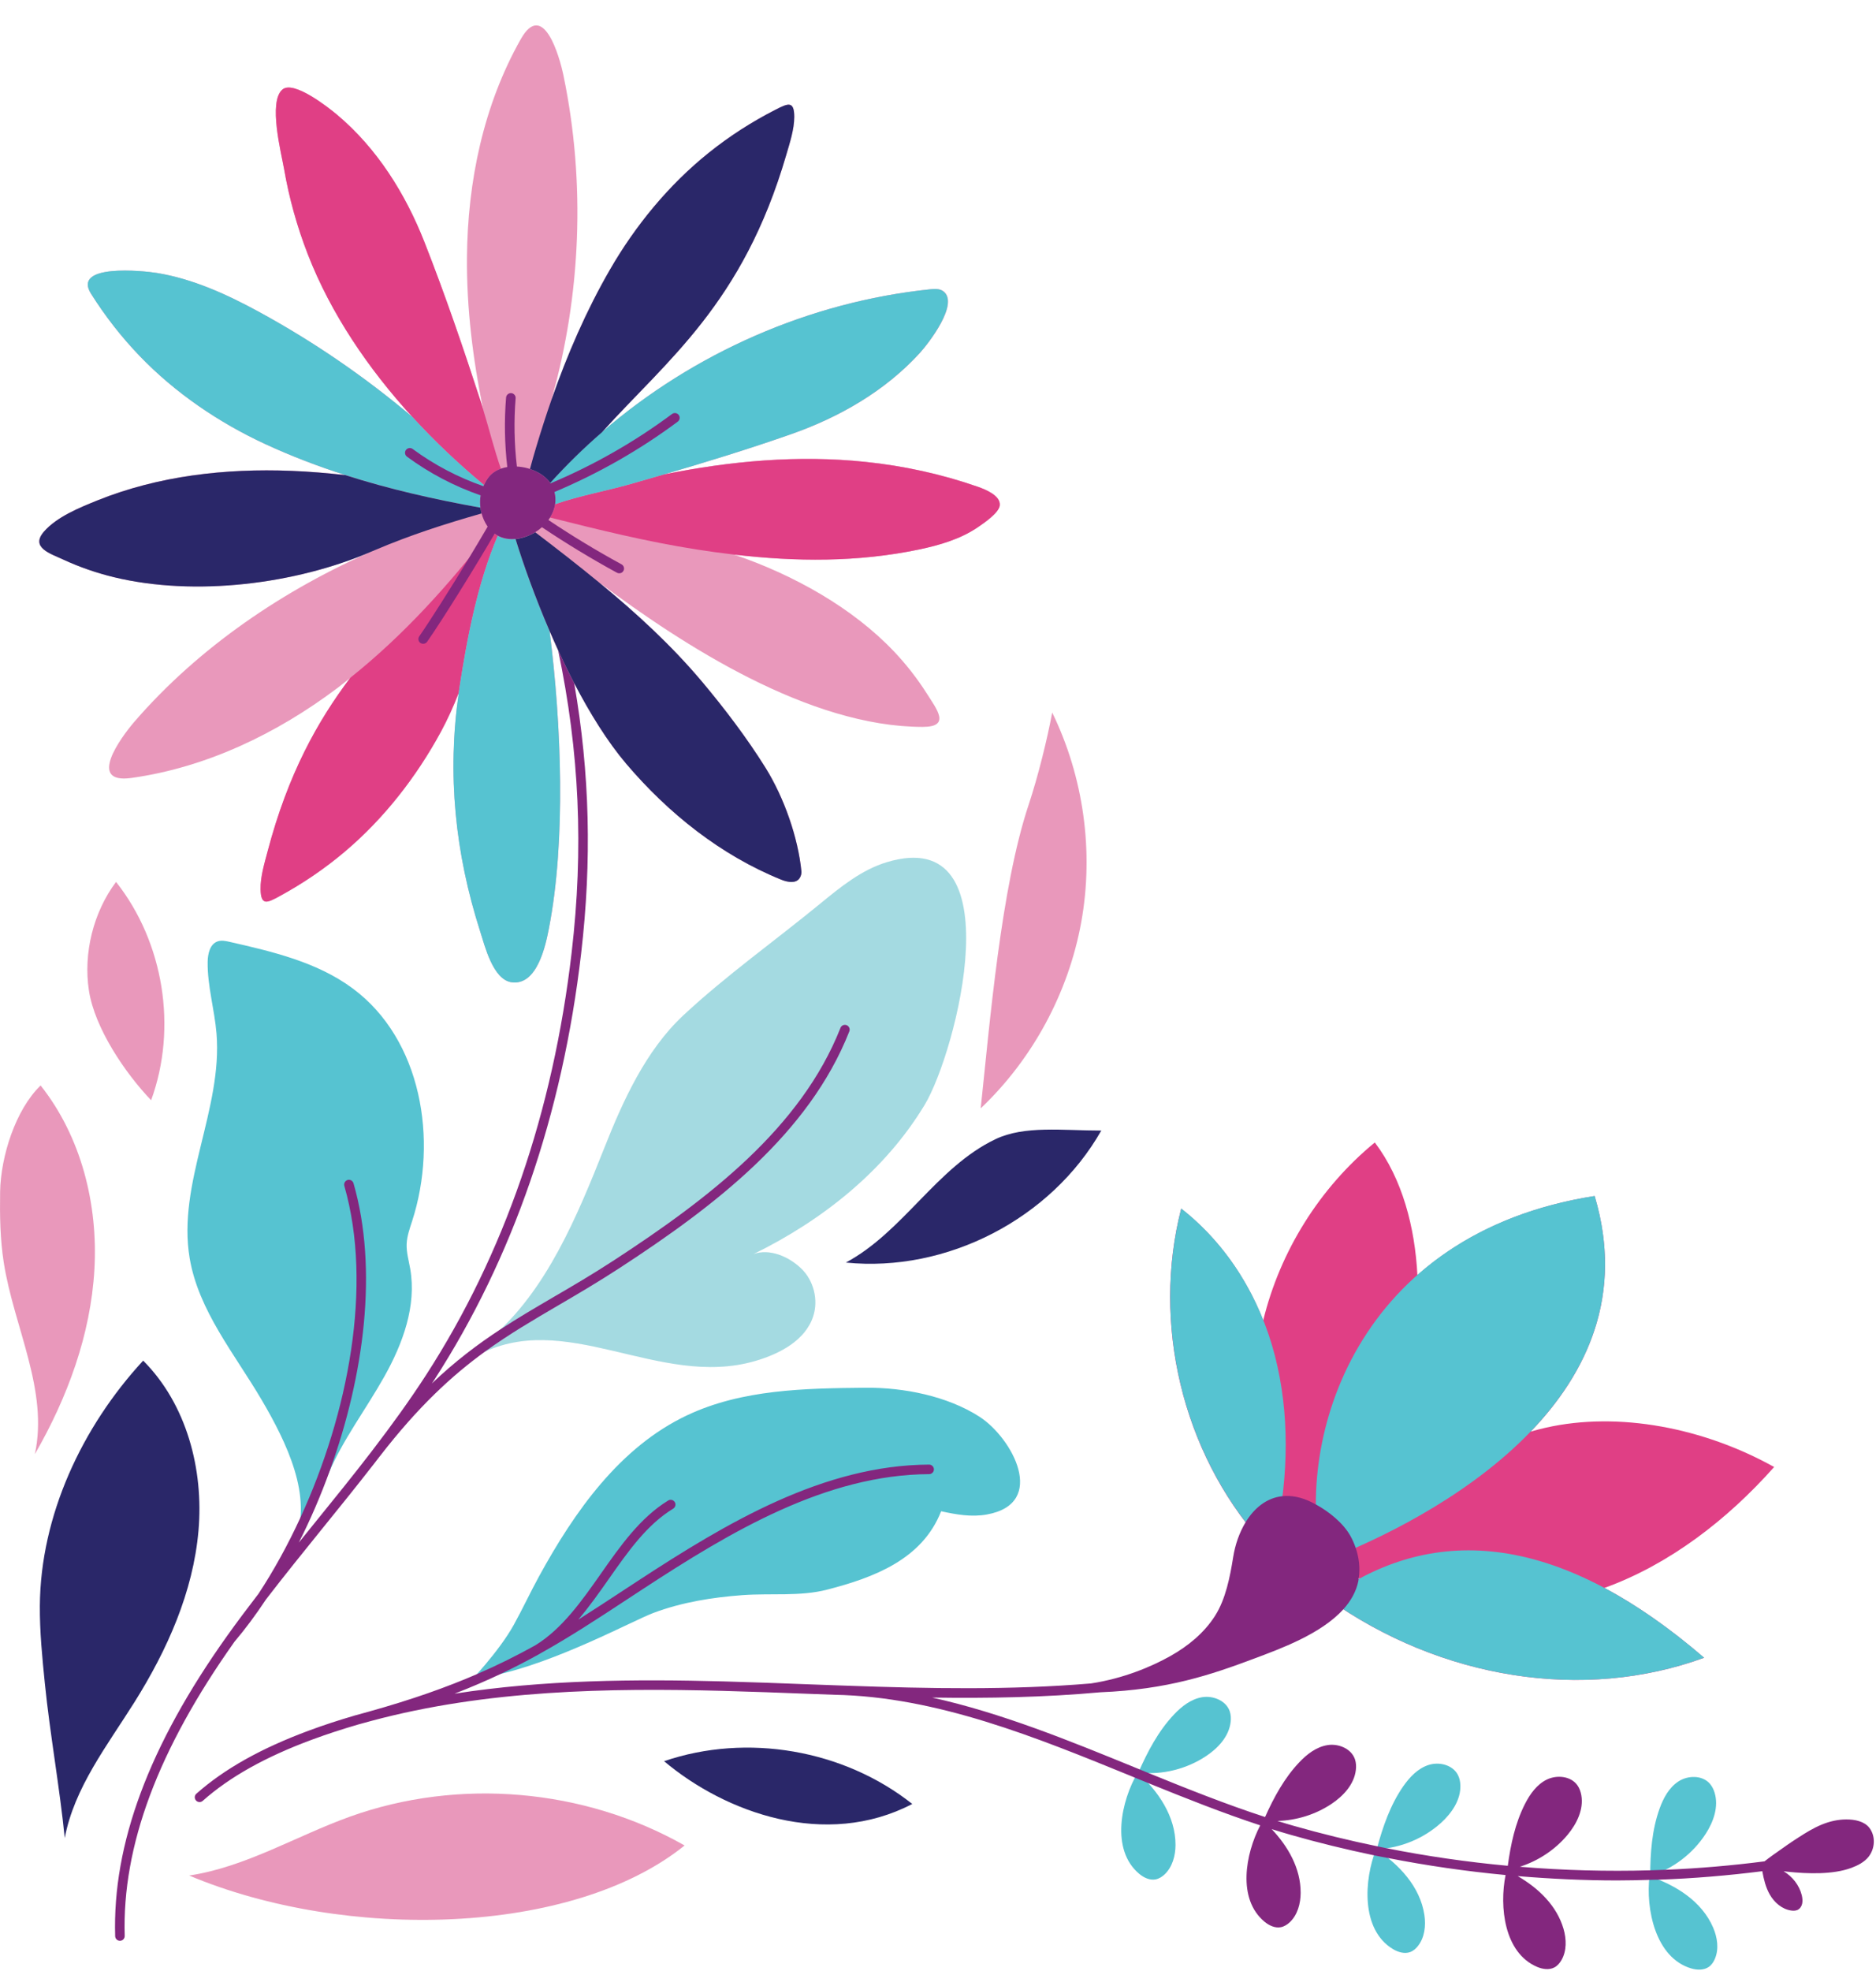
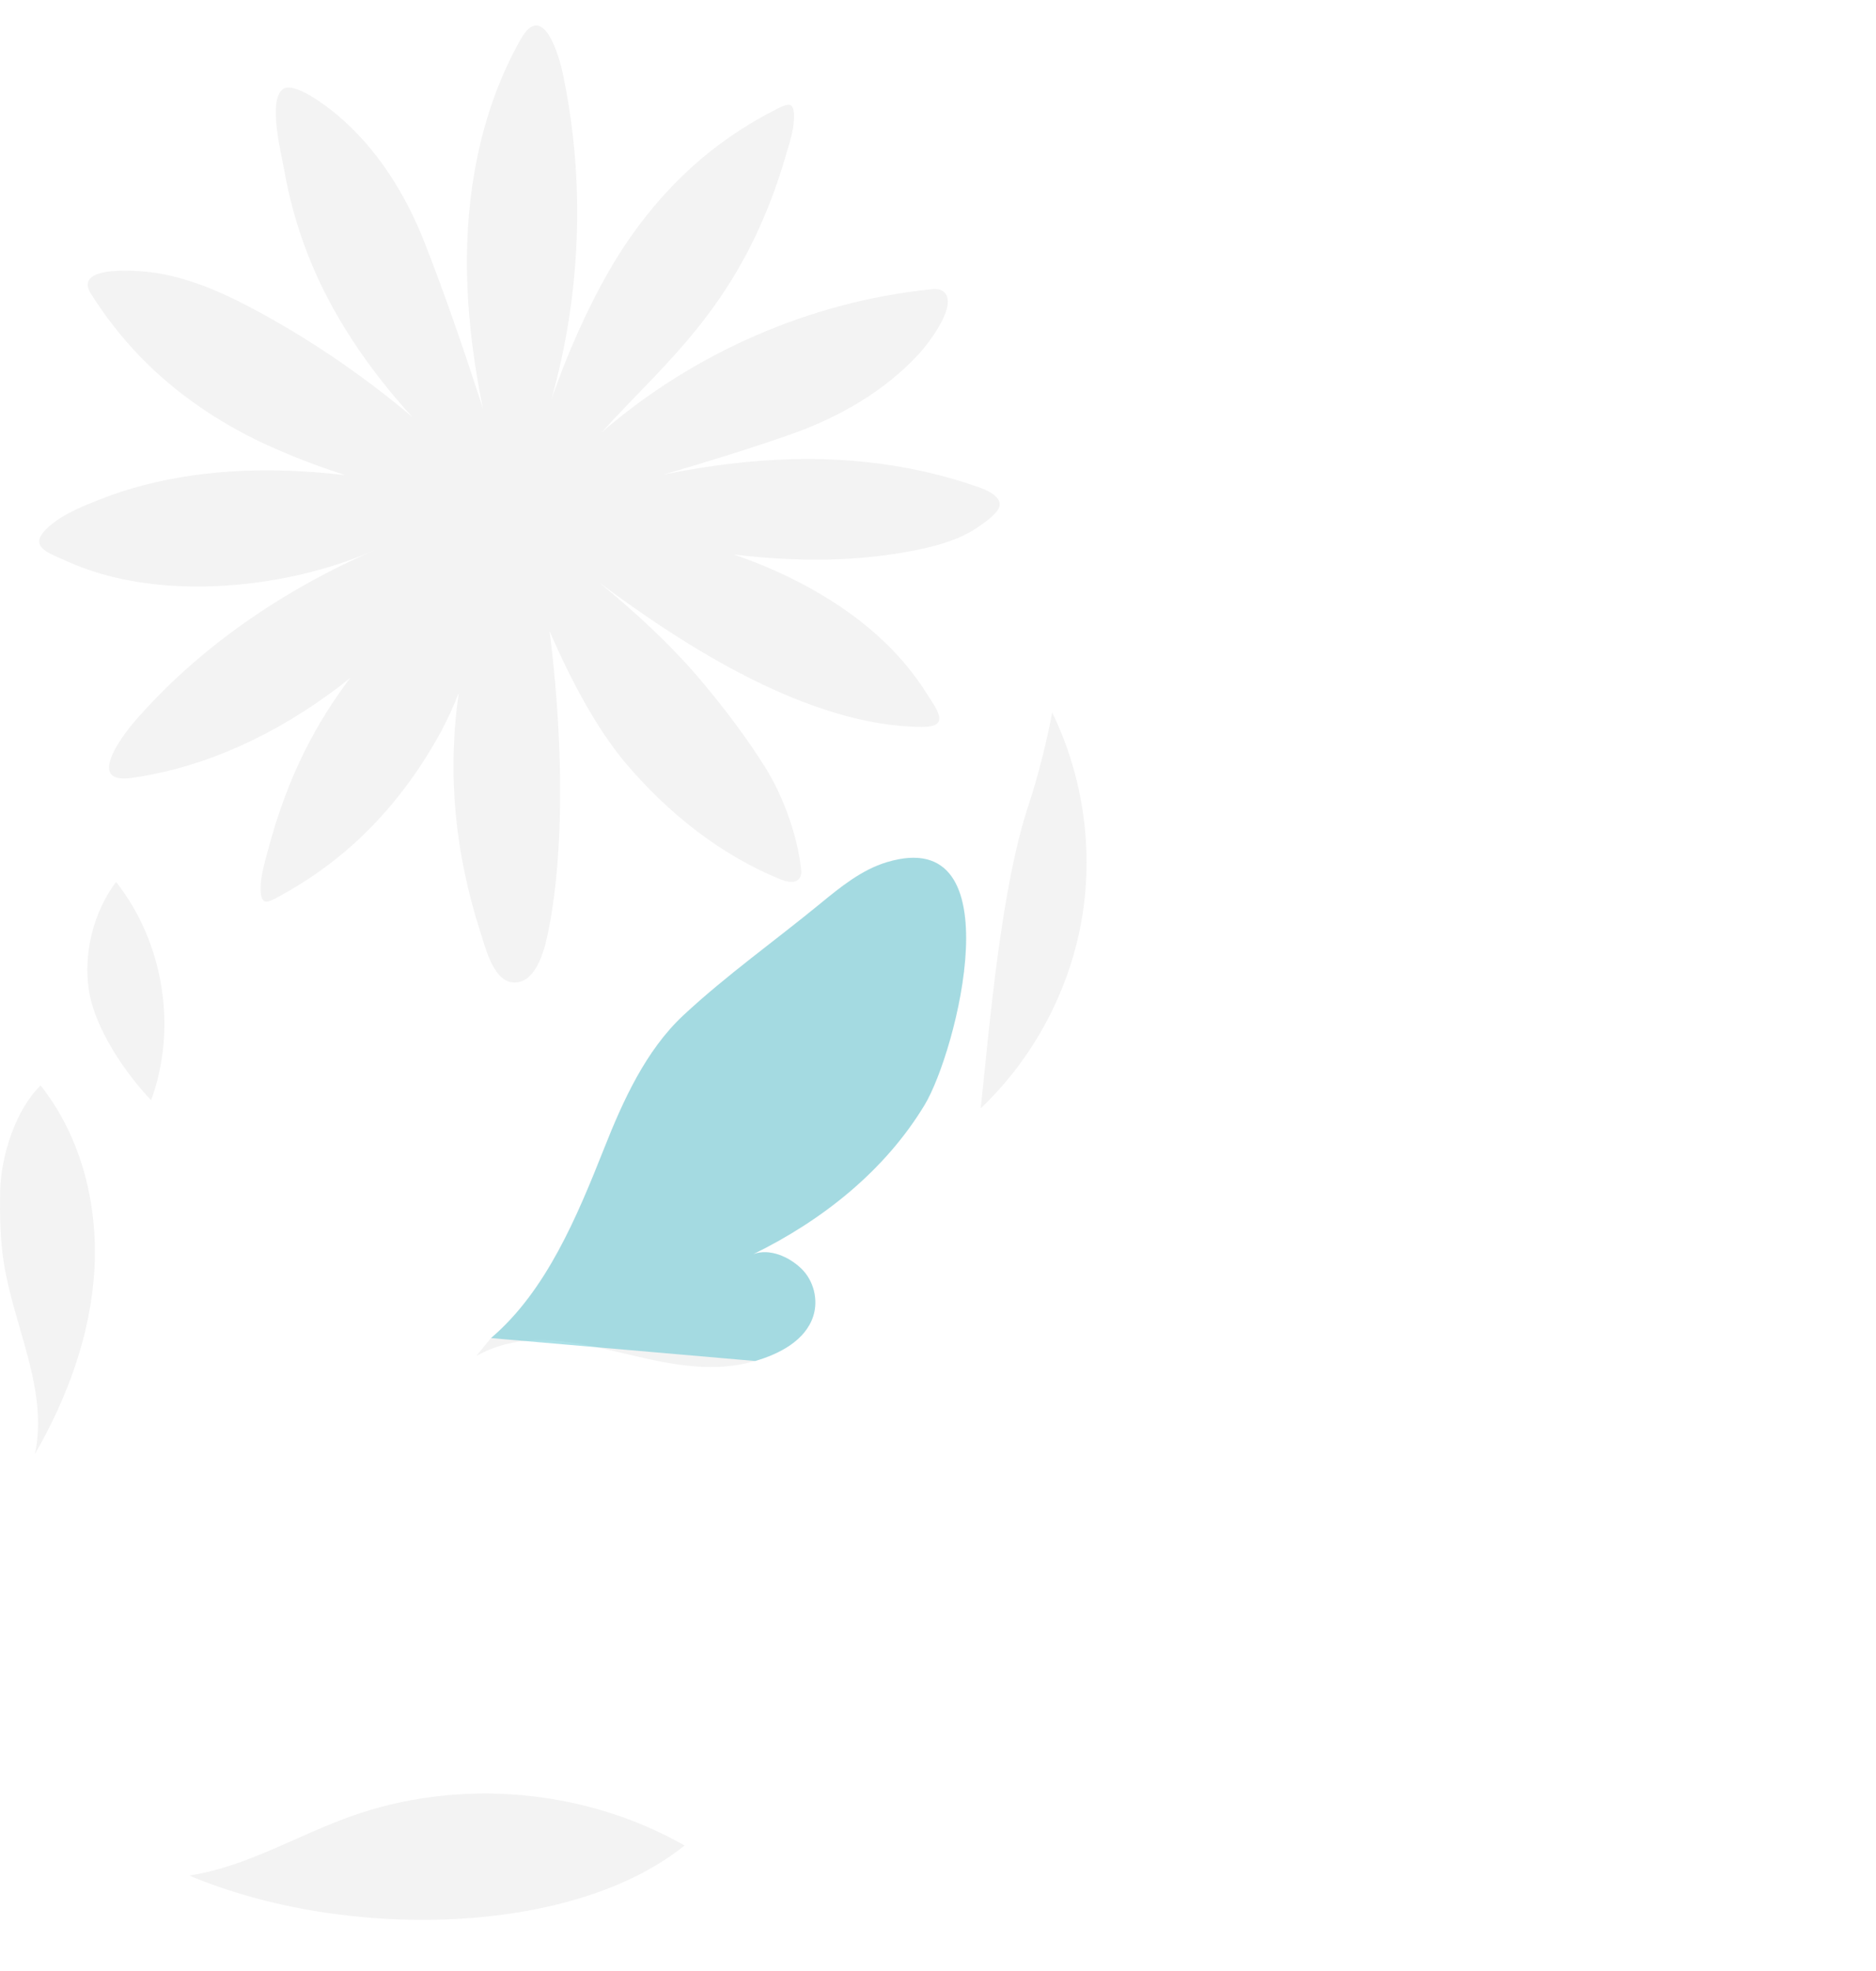
<svg xmlns="http://www.w3.org/2000/svg" height="309.5" preserveAspectRatio="xMidYMid meet" version="1.0" viewBox="-0.0 -4.0 294.7 309.5" width="294.7" zoomAndPan="magnify">
  <g id="change1_1">
    <path d="M145.24,169.53c-6.23,10.32-16.06,18.13-26.89,23.43c2.54-0.92,5.56,0.39,7.51,2.27 c1.95,1.87,2.71,4.89,1.89,7.46c-1.22,3.82-5.28,5.94-9.13,7.06c-15.21,4.41-29.93-8.45-43.8-0.79l2.3-2.81 c8.73-7.42,13.58-19.23,17.81-29.88c2.92-7.37,6.5-15.29,12.4-20.8c6.7-6.25,14.45-11.75,21.55-17.58 c3.18-2.61,6.48-5.29,10.42-6.48C159.52,125.3,150.22,161.3,145.24,169.53z M0.02,183.16c-0.06,3.71,0,7.44,0.57,11.11 c1.59,10.15,7.06,20.06,4.89,30.1c5.12-8.88,8.77-18.77,9.35-29.01s-2.08-20.84-8.45-28.88C2.42,170.3,0.12,177.66,0.02,183.16z M13.97,151.57c0.9,5.87,5.66,12.94,9.77,17.22c4.15-11.36,1.98-24.8-5.51-34.28C14.67,139.26,13.07,145.7,13.97,151.57z M165.29,107.91c-0.76,4.08-2.16,9.84-3.72,14.55c-4.31,12.94-6.07,34.05-7.51,47.61c8.17-7.76,13.78-18.16,15.79-29.24 S170.22,118.03,165.29,107.91z M54.98,281.31c-8.46,3.04-16.37,7.91-25.26,9.25c24.56,10.32,60.16,9.51,77.82-4.72 C91.77,276.88,72.06,275.18,54.98,281.31z M157.04,75.36c0.14-1.53-2.29-2.5-3.43-2.89c-5.84-2.04-11.75-3.3-17.71-3.92 c-10.49-1.09-21.11-0.16-31.68,1.99c6.73-1.96,13.46-4.03,20.04-6.34c7.58-2.66,14.77-6.78,20.22-12.76 c1.33-1.46,6.25-7.77,3.68-9.68c-0.57-0.43-1.35-0.38-2.06-0.31c-18.94,1.97-37.17,9.99-51.57,22.44 c10.22-11.35,22.12-20.15,28.94-43.54c0.55-1.89,1.25-3.99,1.26-5.96c0.01-2.62-0.98-2.15-2.98-1.13 c-3.68,1.88-7.19,4.13-10.43,6.73c-6.28,5.04-11.54,11.45-15.54,18.37c-3.73,6.47-6.7,13.33-9.17,20.38 c4.63-16.39,5.35-34.02,1.89-50.76C87.87,4.73,85.3-4.03,81.8,2.16c-5.86,10.35-8.36,22.38-8.45,34.28 c-0.06,7.99,0.93,15.94,2.52,23.78c-0.1-0.31-0.19-0.63-0.29-0.94c-2.76-8.48-5.66-16.99-8.92-25.27 c-2.98-7.58-7.43-14.7-13.7-19.97c-1.34-1.13-6.83-5.47-8.6-3.98c-2.27,1.92-0.18,10,0.26,12.5c0.79,4.57,2.04,9.05,3.72,13.37 c3.62,9.33,9.51,17.99,16.43,25.56c-7.44-6.28-15.51-11.82-24.06-16.48c-5.03-2.74-10.38-5.2-16.08-6.13 c-2.21-0.36-13.33-1.48-10.34,3.26c2.2,3.5,4.76,6.78,7.64,9.78c5.58,5.8,12.44,10.46,19.7,13.82c4.1,1.9,8.32,3.5,12.61,4.88 c-2.83-0.32-5.66-0.56-8.5-0.67c-10.33-0.41-20.85,0.78-30.44,4.64c-2.78,1.12-6.39,2.58-8.41,4.91c-2.17,2.51,1.03,3.45,3.07,4.4 c2.54,1.17,5.2,2.09,7.92,2.75c12.75,3.08,28.59,1.1,40.5-4.04c0.19-0.08,0.38-0.16,0.57-0.24C44.59,88.56,31.2,97.7,21.15,109.3 c-2.16,2.5-7.56,9.86-0.52,8.88c11.78-1.64,22.85-6.96,32.36-14.12c0.69-0.52,1.36-1.07,2.04-1.61 c-5.12,6.79-9.78,15.09-12.98,27.24c-0.5,1.9-1.15,4.02-1.11,5.99c0.06,2.62,1.04,2.13,3,1.06c3.63-1.98,7.08-4.31,10.25-7 c6.15-5.2,11.23-11.74,15.05-18.77c1.07-1.97,2-4.03,2.83-6.16c-1.84,12.78-0.59,25.13,3.37,37.5c0.71,2.21,1.99,7.56,4.93,7.96 c4.08,0.57,5.38-6.04,5.84-8.39c2.71-13.79,1.98-32.28,0.12-46.78c3.23,7.5,7.37,15.36,12.03,20.84 c6.61,7.78,14.87,14.38,24.36,18.21c0.96,0.39,2.27,0.64,2.86-0.21c0.23-0.33,0.34-0.74,0.3-1.13c-0.52-5.22-2.68-11.49-5.65-16.26 c-2.87-4.6-6.41-9.27-9.92-13.45c-4.85-5.77-10.4-10.86-16.22-15.64c13.29,9.92,33.04,22.69,50.83,22.7c4.46,0,2.25-2.73,0.66-5.24 c-1.5-2.37-3.23-4.58-5.16-6.61c-6.46-6.81-15.7-12-25.11-15.21c9.7,1.13,19.4,1.22,29.06-0.8c3.19-0.67,6.46-1.62,9.19-3.47 C154.46,78.22,156.94,76.56,157.04,75.36z" fill="#F3F3F3" />
  </g>
  <g id="change2_1">
-     <path d="M77.13,206.15c8.73-7.42,13.58-19.23,17.81-29.88c2.92-7.37,6.5-15.29,12.4-20.8 c6.7-6.25,14.45-11.75,21.55-17.58c3.18-2.61,6.48-5.29,10.42-6.48c20.22-6.11,10.92,29.88,5.94,38.12 c-6.23,10.32-16.06,18.13-26.89,23.43c2.54-0.92,5.56,0.39,7.51,2.27c1.95,1.87,2.71,4.89,1.89,7.46c-1.22,3.82-5.28,5.94-9.13,7.06 c-15.21,4.41-29.93-8.45-43.8-0.79" fill="#56C3D1" opacity=".5" />
+     <path d="M77.13,206.15c8.73-7.42,13.58-19.23,17.81-29.88c2.92-7.37,6.5-15.29,12.4-20.8 c6.7-6.25,14.45-11.75,21.55-17.58c3.18-2.61,6.48-5.29,10.42-6.48c20.22-6.11,10.92,29.88,5.94,38.12 c-6.23,10.32-16.06,18.13-26.89,23.43c2.54-0.92,5.56,0.39,7.51,2.27c1.95,1.87,2.71,4.89,1.89,7.46c-1.22,3.82-5.28,5.94-9.13,7.06 " fill="#56C3D1" opacity=".5" />
  </g>
  <g id="change3_1">
-     <path d="M115.32,83.1c9.42,3.2,18.65,8.4,25.11,15.21c1.93,2.03,3.66,4.25,5.16,6.61 c1.59,2.51,3.8,5.25-0.66,5.24c-17.8-0.01-37.54-12.77-50.83-22.7c5.81,4.78,11.37,9.87,16.22,15.64c3.51,4.18,7.05,8.85,9.92,13.45 c2.97,4.76,5.14,11.04,5.65,16.26c0.04,0.39-0.08,0.81-0.3,1.13c-0.59,0.85-1.9,0.6-2.86,0.21c-9.49-3.83-17.75-10.42-24.36-18.21 c-4.66-5.49-8.8-13.34-12.03-20.84c1.86,14.5,2.58,32.99-0.12,46.78c-0.46,2.35-1.77,8.95-5.84,8.39c-2.94-0.41-4.22-5.76-4.93-7.96 c-3.96-12.37-5.21-24.71-3.37-37.5c-0.83,2.13-1.76,4.2-2.83,6.16c-3.82,7.03-8.9,13.57-15.05,18.77c-3.17,2.68-6.62,5.02-10.25,7 c-1.97,1.07-2.95,1.56-3-1.06c-0.04-1.97,0.6-4.09,1.11-5.99c3.2-12.15,7.86-20.45,12.98-27.24c-0.68,0.54-1.34,1.09-2.04,1.61 c-9.5,7.15-20.58,12.48-32.36,14.12c-7.04,0.98-1.64-6.38,0.52-8.88C31.2,97.7,44.59,88.56,58.96,82.36 c-0.19,0.08-0.38,0.15-0.57,0.24c-11.92,5.14-27.75,7.12-40.5,4.04c-2.72-0.66-5.38-1.58-7.92-2.75c-2.04-0.94-5.24-1.89-3.07-4.4 c2.02-2.33,5.63-3.78,8.41-4.91c9.59-3.86,20.11-5.05,30.44-4.64c2.84,0.11,5.68,0.35,8.5,0.67c-4.3-1.38-8.52-2.98-12.61-4.88 c-7.26-3.36-14.11-8.01-19.7-13.82c-2.88-2.99-5.43-6.28-7.64-9.78c-2.99-4.74,8.13-3.61,10.34-3.26c5.7,0.93,11.05,3.39,16.08,6.13 c8.55,4.66,16.62,10.2,24.06,16.48c-6.92-7.57-12.81-16.23-16.43-25.56c-1.68-4.32-2.93-8.81-3.72-13.37 c-0.43-2.5-2.53-10.58-0.26-12.5c1.77-1.49,7.25,2.85,8.6,3.98c6.26,5.28,10.71,12.4,13.7,19.97c3.26,8.27,6.16,16.79,8.92,25.27 c0.1,0.31,0.19,0.63,0.29,0.94c-1.59-7.84-2.59-15.79-2.52-23.78c0.09-11.89,2.59-23.92,8.45-34.28c3.5-6.19,6.07,2.57,6.73,5.81 c3.46,16.74,2.74,34.37-1.89,50.76c2.47-7.05,5.43-13.91,9.17-20.38c4-6.93,9.25-13.33,15.54-18.37c3.24-2.6,6.75-4.85,10.43-6.73 c1.99-1.02,2.98-1.48,2.98,1.13c-0.01,1.97-0.71,4.08-1.26,5.96c-6.82,23.39-18.72,32.19-28.94,43.54 c14.4-12.45,32.62-20.47,51.57-22.44c0.71-0.07,1.49-0.12,2.06,0.31c2.57,1.92-2.35,8.22-3.68,9.68 c-5.45,5.98-12.64,10.11-20.22,12.76c-6.58,2.3-13.31,4.38-20.04,6.34c10.57-2.16,21.19-3.08,31.68-1.99 c5.95,0.62,11.86,1.88,17.71,3.92c1.14,0.4,3.57,1.36,3.43,2.89c-0.11,1.2-2.58,2.86-3.48,3.47c-2.72,1.85-6,2.8-9.19,3.47 C134.72,84.32,125.02,84.23,115.32,83.1z M13.97,151.57c0.9,5.87,5.66,12.94,9.77,17.22c4.15-11.36,1.98-24.8-5.51-34.28 C14.67,139.26,13.07,145.7,13.97,151.57z M165.29,107.91c-0.76,4.08-2.16,9.84-3.72,14.55c-4.31,12.94-6.07,34.05-7.51,47.61 c8.17-7.76,13.78-18.16,15.79-29.24S170.22,118.03,165.29,107.91z M54.98,281.31c-8.46,3.04-16.37,7.91-25.26,9.25 c24.56,10.32,60.16,9.51,77.82-4.72C91.77,276.88,72.06,275.18,54.98,281.31z M0.02,183.16c-0.06,3.71,0,7.44,0.57,11.11 c1.59,10.15,7.06,20.06,4.89,30.1c5.12-8.88,8.77-18.77,9.35-29.01s-2.08-20.84-8.45-28.88C2.42,170.3,0.12,177.66,0.02,183.16z" fill="#E03F85" opacity=".5" />
-   </g>
+     </g>
  <g id="change3_2">
-     <path d="M252.04,245.39c4.96,2.64,10.18,6.25,15.66,10.97c-18.91,6.91-41.32,3.4-59.13-9.28 c1.62-1.17,3.29-2.23,5.03-3.16c-0.71-0.32-1.42-0.65-2.13-1.01l0.97-3.58c-1.84,0.8-3.48,1.45-4.81,1.95 c-0.14-0.62-0.26-1.25-0.36-1.89l-4.75-0.33c-0.62-1.24-1.19-2.51-1.71-3.79c-0.1,0.53-0.2,1.07-0.31,1.6l-2.46,1.11 c-12.3-13.96-17.13-34.14-12.49-52.16c5.85,4.59,10.18,10.69,12.89,17.55c2.65-10.87,8.88-20.84,17.53-27.94 c4.33,5.72,6.3,13.31,6.69,20.84c6.76-5.98,15.88-10.54,27.84-12.42c4.62,15.48-1.16,27.75-10.04,36.99 c0.77-0.23,1.55-0.43,2.35-0.61c11.48-2.6,24.88,0.03,35.89,6.17C271.33,234.7,262.22,241.71,252.04,245.39z M55.02,102.45 c-5.12,6.79-9.78,15.09-12.98,27.24c-0.5,1.9-1.15,4.02-1.11,5.99c0.06,2.62,1.04,2.13,3,1.06c3.63-1.98,7.08-4.31,10.25-7 c6.15-5.2,11.23-11.74,15.05-18.77c1.07-1.97,2-4.03,2.83-6.16c0.04-0.3,0.08-0.6,0.13-0.89c1.19-7.7,2.81-16.28,6-23.76 c-0.39-0.21-0.75-0.48-1.08-0.82C70.58,87.79,63.37,95.8,55.02,102.45z M153.62,72.46c-5.84-2.04-11.75-3.3-17.71-3.92 c-10.49-1.09-21.11-0.16-31.68,1.99c-1.74,0.51-3.47,1.01-5.21,1.5c-3.86,1.09-8,1.82-11.82,3.16c-0.11,0.73-0.39,1.44-0.79,2.09 c7.62,1.92,15.21,3.79,22.98,5.01c1.98,0.31,3.95,0.58,5.93,0.81c9.7,1.13,19.4,1.22,29.06-0.8c3.19-0.67,6.46-1.62,9.19-3.47 c0.89-0.61,3.37-2.27,3.48-3.47C157.18,73.83,154.76,72.86,153.62,72.46z M75.59,59.28c-2.76-8.48-5.66-16.99-8.92-25.27 c-2.98-7.58-7.43-14.7-13.7-19.97c-1.34-1.13-6.83-5.47-8.6-3.98c-2.27,1.92-0.18,10,0.26,12.5c0.79,4.57,2.04,9.05,3.72,13.37 c3.62,9.33,9.51,17.99,16.43,25.56c3.53,3.86,7.33,7.44,11.24,10.68c0.18-0.39,0.39-0.78,0.66-1.14c0.51-0.67,1.21-1.13,2-1.42 c-1.07-3.08-1.86-6.31-2.81-9.39C75.78,59.9,75.69,59.59,75.59,59.28z" fill="#E03F85" />
-   </g>
+     </g>
  <g id="change2_2">
-     <path d="M155.01,233.86c-2.43,0.43-4.75,0.01-7.17-0.51c-2.97,7.59-10.61,10.42-17.86,12.3 c-4.26,1.11-8.9,0.55-13.32,0.87c-4.76,0.35-9.51,1.11-14,2.79c-3.23,1.21-15.24,7.78-25.07,9.82l-3.9,1.15c0,0,4.71-4.9,7.03-9.11 c1.38-2.49,2.58-5.08,3.95-7.58c5.59-10.22,12.71-20.32,23.24-25.3c8.63-4.09,18.53-4.25,28.08-4.34 c5.96-0.05,12.79,1.29,17.86,4.54C159.04,221.83,164.61,232.14,155.01,233.86z M46.31,237.99l-0.83,1.65 C45.81,239.1,46.07,238.55,46.31,237.99z M55.41,151.24c-5.58-4.14-12.58-5.78-19.35-7.32c-0.62-0.14-1.27-0.28-1.87-0.07 c-1.21,0.41-1.55,1.94-1.57,3.22c-0.05,3.78,1.08,7.47,1.39,11.24c0.98,11.87-6.19,23.52-4.22,35.27 c1.39,8.27,7.07,15.05,11.32,22.29c3.93,6.69,8.07,15.23,5.19,22.13l5.23-10.41c2.3-5.46,5.94-10.22,8.84-15.39 s5.09-11.1,4.07-16.93c-0.23-1.3-0.61-2.58-0.56-3.9c0.05-1.23,0.48-2.41,0.86-3.59C68.87,175.01,66.2,159.23,55.41,151.24z M80.37,150.27c4.08,0.57,5.38-6.04,5.84-8.39c2.71-13.79,1.98-32.28,0.12-46.78c-2.29-5.32-4.12-10.46-5.35-14.45 c-0.98,0.1-1.94-0.04-2.79-0.5c-3.19,7.48-4.81,16.06-6,23.76c-0.05,0.3-0.08,0.6-0.13,0.89c-1.84,12.78-0.59,25.13,3.37,37.5 C76.15,144.52,77.43,149.87,80.37,150.27z M54.25,70.61c6.93,2.22,14.05,3.84,21.22,5.12c-0.15-1.2,0.03-2.44,0.55-3.57 c-3.91-3.24-7.71-6.81-11.24-10.68c-7.44-6.28-15.51-11.82-24.06-16.48c-5.03-2.74-10.38-5.2-16.08-6.13 c-2.21-0.36-13.33-1.48-10.34,3.26c2.2,3.5,4.76,6.78,7.64,9.78c5.58,5.8,12.44,10.46,19.7,13.82 C45.74,67.63,49.96,69.24,54.25,70.61z M87.2,75.19c3.83-1.34,7.96-2.06,11.82-3.16c1.74-0.49,3.47-0.99,5.21-1.5 c6.73-1.96,13.46-4.03,20.04-6.34c7.58-2.66,14.77-6.78,20.22-12.76c1.33-1.46,6.25-7.77,3.68-9.68c-0.57-0.43-1.35-0.38-2.06-0.31 c-18.94,1.97-37.17,9.99-51.57,22.44c-2.87,2.48-5.6,5.14-8.14,7.97C87.16,72.91,87.37,74.07,87.2,75.19z M185.56,185.8 c-4.64,18.02,0.19,38.2,12.49,52.16l2.46-1.11c1.88-9.21,2.1-18.85-0.24-27.95C197.91,199.8,192.95,191.6,185.56,185.8z M208.57,247.07c17.81,12.68,40.21,16.2,59.13,9.28C242.67,234.83,223.22,236.46,208.57,247.07z M250.51,183.83 c-37.34,5.84-47.17,37.88-42.87,57.44C220.37,236.49,260.68,217.94,250.51,183.83z M269.12,298.74c-1.79-4.16-5.91-6.69-10-8.06 c-0.61,5.06,0.9,12.83,6.59,14.48c0.9,0.26,1.95,0.29,2.72-0.25c0.45-0.31,0.76-0.78,0.97-1.29 C270.05,302.08,269.78,300.28,269.12,298.74z M263.68,275.77c-1.48,0.96-2.37,2.6-2.97,4.26c-1.21,3.35-1.47,6.97-1.48,10.54 l0.1,0.03c3.51-1.12,6.61-3.49,8.61-6.58c1.24-1.91,2.07-4.28,1.41-6.46c-0.16-0.54-0.42-1.06-0.8-1.48 C267.35,274.78,265.16,274.82,263.68,275.77z M216.17,286.44c-1.89,4.74-2.43,12.63,2.66,15.68c0.81,0.48,1.81,0.78,2.69,0.46 c0.51-0.19,0.93-0.56,1.26-1c1.02-1.33,1.22-3.13,0.98-4.79C223.11,292.32,219.77,288.81,216.17,286.44z M224.4,273.2 c-1.68,0.54-2.96,1.91-3.97,3.35c-2.03,2.93-3.21,6.36-4.14,9.81l0.09,0.06c3.68-0.18,7.28-1.68,10.01-4.15 c1.68-1.53,3.1-3.61,3.02-5.89c-0.02-0.57-0.13-1.13-0.4-1.64C228.2,273.18,226.08,272.65,224.4,273.2z M178.72,274.39 c-2.59,4.4-4.31,12.12,0.25,15.91c0.72,0.6,1.67,1.05,2.59,0.86c0.53-0.11,1.01-0.42,1.4-0.79c1.21-1.16,1.69-2.91,1.7-4.59 C184.68,281.26,181.92,277.29,178.72,274.39z M188.86,262.55c-1.74,0.28-3.22,1.43-4.43,2.71c-2.45,2.59-4.14,5.8-5.58,9.07 l0.08,0.07c3.67,0.38,7.45-0.55,10.52-2.59c1.9-1.26,3.61-3.1,3.87-5.36c0.07-0.56,0.04-1.14-0.14-1.68 C192.62,263.11,190.6,262.27,188.86,262.55z" fill="#56C3D1" />
-   </g>
+     </g>
  <g id="change4_1">
-     <path d="M19.59,300.04c0.01,0.41-0.31,0.76-0.73,0.77c-0.01,0-0.02,0-0.02,0c-0.4,0-0.74-0.32-0.75-0.73 c-0.43-14.5,5.31-29.91,17.56-47.12c1.6-2.25,3.27-4.46,4.96-6.66c2.38-3.62,4.6-7.65,6.58-11.95c7.49-16.28,11.42-36.37,6.9-52.1 c-0.11-0.4,0.12-0.81,0.51-0.93c0.4-0.12,0.81,0.12,0.93,0.51c3.89,13.53,1.67,30.19-3.68,45.02c-1.43,3.97-3.08,7.81-4.91,11.42 c0.83-1.03,1.66-2.05,2.48-3.07c3.01-3.72,6.08-7.5,9.05-11.37c0-0.01,0.01-0.01,0.01-0.02c2.97-3.87,5.83-7.81,8.45-11.86 c12.26-18.96,19.96-41.3,22.87-66.38c1.89-16.23,1.24-31.47-2.13-47.46c0.8,1.74,1.64,3.47,2.53,5.18 c2.46,14.18,2.78,27.92,1.09,42.45c-2.94,25.31-10.71,47.86-23.1,67.02c-0.11,0.18-0.23,0.35-0.35,0.52 c3.68-3.51,7.2-6.16,10.76-8.49c2.71-1.78,5.45-3.38,8.3-5.05c3.04-1.77,6.17-3.6,9.57-5.82c14.8-9.65,29.35-20.75,35.56-36.49 c0.15-0.39,0.59-0.57,0.97-0.42c0.38,0.15,0.57,0.59,0.42,0.97c-6.37,16.14-21.13,27.42-36.14,37.2c-3.43,2.23-6.58,4.08-9.63,5.86 c-3.93,2.3-7.65,4.48-11.39,7.18c-5.25,3.8-10.55,8.68-16.56,16.45c-0.03,0.04-0.06,0.08-0.09,0.11c-0.35,0.45-0.69,0.88-1.04,1.35 c-0.01,0.01-0.02,0.01-0.02,0.02c-2.63,3.38-5.32,6.71-7.97,9.98c-2.93,3.62-5.91,7.32-8.8,11.07c-1.59,2.4-3.24,4.63-4.94,6.63 C24.82,270.78,19.17,285.89,19.59,300.04z M75.5,73.8c-0.11,0.64-0.11,1.29-0.03,1.93c0.04,0.3,0.1,0.6,0.18,0.9 c0.19,0.7,0.48,1.37,0.89,1.98c0.02,0.03,0.05,0.06,0.07,0.09c-0.86,1.48-1.89,3.21-2.98,5.01c-2.8,4.61-6,9.68-7.77,12.23 c-0.24,0.34-0.15,0.81,0.19,1.04c0.13,0.09,0.28,0.13,0.43,0.13c0.24,0,0.47-0.11,0.62-0.32c2.42-3.47,7.49-11.63,10.6-16.97 c0.16,0.12,0.32,0.22,0.49,0.31c0.85,0.46,1.82,0.61,2.81,0.51c0.95-0.1,1.92-0.42,2.83-0.91c0.09-0.05,0.18-0.11,0.26-0.16 c0.37-0.22,0.72-0.48,1.04-0.77c3.82,2.56,7.77,4.96,11.79,7.15c0.11,0.06,0.24,0.09,0.36,0.09c0.27,0,0.52-0.14,0.66-0.39 c0.2-0.36,0.06-0.82-0.3-1.02c-3.92-2.13-7.77-4.47-11.49-6.96c0.1-0.13,0.19-0.27,0.27-0.4c0.4-0.66,0.68-1.38,0.79-2.11 c0.09-0.62,0.06-1.26-0.11-1.89c6.87-2.89,13.38-6.59,19.37-11.05c0.33-0.25,0.4-0.72,0.15-1.05c-0.25-0.33-0.71-0.4-1.05-0.15 c-5.91,4.4-12.33,8.05-19.11,10.9c-0.02-0.02-0.03-0.05-0.04-0.07c-0.02-0.03-0.04-0.07-0.06-0.1c-0.71-0.96-1.85-1.68-3.12-2.09 c-0.1-0.03-0.19-0.07-0.29-0.1c-0.57-0.16-1.16-0.26-1.75-0.29c-0.42-3.56-0.49-7.15-0.2-10.72c0.03-0.41-0.27-0.77-0.69-0.81 c-0.4-0.03-0.77,0.27-0.81,0.69c-0.3,3.65-0.23,7.3,0.19,10.92c-0.35,0.06-0.69,0.14-1.01,0.26c-0.79,0.28-1.48,0.74-1.99,1.42 c-0.27,0.36-0.48,0.75-0.67,1.14c-0.03,0.06-0.05,0.13-0.08,0.19c-3.98-1.39-7.71-3.34-11.12-5.85c-0.34-0.25-0.8-0.17-1.05,0.16 c-0.25,0.33-0.17,0.8,0.16,1.05C67.48,70.33,71.36,72.36,75.5,73.8z M293.66,283.07c-0.8-1.04-2.31-1.33-3.65-1.32 c-0.32,0-0.63,0.02-0.92,0.05c-2.84,0.31-5.05,1.79-7.38,3.31c-1.13,0.74-2.22,1.56-3.34,2.33c-0.34,0.23-0.74,0.56-1.18,0.89 c-5.16,0.67-10.37,1.11-15.6,1.33c-0.79,0.03-1.58,0.06-2.36,0.08c-6.81,0.19-13.66,0.01-20.47-0.56c2.89-0.93,5.52-2.66,7.47-4.99 c1.46-1.75,2.57-4,2.18-6.24c-0.1-0.56-0.29-1.11-0.62-1.57c-1.02-1.44-3.2-1.66-4.78-0.9s-2.67,2.29-3.47,3.87 c-1.52,3-2.23,6.34-2.68,9.68c-6.39-0.59-12.75-1.51-19.05-2.76c-0.47-0.09-0.94-0.19-1.41-0.29c-4.46-0.92-8.89-2-13.26-3.25 c-0.82-0.23-1.64-0.49-2.46-0.74c2.99-0.09,5.95-1,8.44-2.65c1.9-1.26,3.61-3.1,3.87-5.36c0.07-0.56,0.04-1.14-0.14-1.68 c-0.57-1.67-2.59-2.51-4.33-2.22c-1.74,0.28-3.22,1.43-4.43,2.71c-2.33,2.46-3.97,5.48-5.36,8.58c-6.11-1.99-12.25-4.44-18.27-6.89 c-0.47-0.19-0.94-0.38-1.41-0.58c-0.24-0.1-0.48-0.19-0.71-0.29c-10.38-4.24-21-8.58-31.91-11c8.8,0.13,17.66-0.03,26.42-0.83 c10.56-0.43,17.34-2.73,24.14-5.28c4.08-1.53,10.52-3.85,14.04-7.76c1.16-1.29,2-2.74,2.35-4.41c0.02-0.11,0.03-0.22,0.05-0.33 c0.01-0.05,0.02-0.11,0.02-0.16c0.23-1.59,0.04-3.22-0.49-4.75c-0.22-0.64-0.49-1.27-0.82-1.86c-1.12-2.01-3.33-3.8-5.43-4.95 c-0.24-0.13-0.48-0.26-0.71-0.37c-1.66-0.81-3.18-1.07-4.54-0.93c-2.47,0.26-4.43,1.86-5.78,4.08c-0.98,1.61-1.65,3.53-1.96,5.49 c-0.49,3.07-1.17,6.6-2.86,9.24c-1.71,2.68-4.25,4.75-6.99,6.29c-3,1.69-7.38,3.53-12.48,4.31c-12.68,1.07-25.56,0.81-38.2,0.36 c-0.58-0.03-1.17-0.05-1.75-0.06c-1.46-0.05-2.92-0.11-4.38-0.16c-4.4-0.17-8.95-0.34-13.42-0.46c-13.82-0.37-28.17-0.26-42.24,1.93 c2.64-1.02,5.05-2.06,7.33-3.14c2.11-1,4.11-2.04,6.04-3.11c0.01,0,0.02-0.01,0.02-0.01c0.01,0,0.01-0.01,0.02-0.02 c4.68-2.61,9.01-5.44,13.84-8.62l2.32-1.52c13.89-9.09,28.81-17.98,44.99-18.06c0.41,0,0.75-0.34,0.75-0.75 c0-0.41-0.34-0.75-0.75-0.75c0,0,0,0,0,0c-16.59,0.08-31.73,9.09-45.81,18.3l-2.32,1.52c-2.42,1.59-4.71,3.09-6.99,4.53 c1.71-2,3.25-4.19,4.77-6.35c3.09-4.41,6.02-8.57,10.14-11.08c0.35-0.22,0.47-0.68,0.25-1.03c-0.22-0.35-0.68-0.47-1.03-0.25 c-4.39,2.68-7.54,7.16-10.58,11.5c-2.99,4.26-6.09,8.67-10.31,11.25c-2.84,1.58-5.82,3.07-9.13,4.51c-4.76,2.06-10.21,4-16.95,5.88 c-0.69,0.19-1.38,0.38-2.1,0.58c-0.08,0.02-0.15,0.04-0.23,0.06c-0.01,0-0.03,0.01-0.04,0.02c-2.41,0.7-4.8,1.48-7.17,2.36 c-7.46,2.77-13.22,6-17.61,9.89c-0.31,0.27-0.34,0.75-0.06,1.06c0.15,0.17,0.35,0.25,0.56,0.25c0.18,0,0.35-0.06,0.5-0.19 c4.24-3.76,9.85-6.9,17.14-9.6c2.43-0.9,4.88-1.69,7.35-2.41c0.7-0.19,1.38-0.38,2.05-0.56c18.05-4.84,37.1-5.18,55.23-4.7 c4.46,0.12,9.01,0.29,13.4,0.46c1.35,0.05,2.71,0.1,4.07,0.15c0,0,0,0,0,0c16.07,0.3,31.64,6.66,46.7,12.81 c0.17,0.07,0.34,0.14,0.5,0.21c0.71,0.29,1.42,0.58,2.14,0.87c5.78,2.35,11.67,4.69,17.54,6.62c-2.33,4.48-3.63,11.56,0.67,15.13 c0.72,0.6,1.67,1.05,2.59,0.86c0.53-0.11,1.01-0.42,1.4-0.79c1.21-1.16,1.68-2.91,1.69-4.59c0.02-3.85-1.98-7.3-4.55-10.02 c0.99,0.31,1.98,0.61,2.96,0.89c4.32,1.24,8.69,2.3,13.09,3.22c0.75,0.16,1.51,0.29,2.27,0.44c6.09,1.19,12.24,2.08,18.42,2.66 c-0.99,4.96-0.24,12.2,4.94,14.42c0.87,0.37,1.9,0.53,2.73,0.09c0.48-0.25,0.85-0.69,1.12-1.16c0.83-1.46,0.78-3.27,0.32-4.88 c-1.07-3.69-3.97-6.42-7.2-8.3c5.19,0.43,10.38,0.68,15.58,0.68c1.7,0,3.4-0.04,5.09-0.09c0.5-0.01,1-0.01,1.5-0.03 c5.45-0.19,10.87-0.65,16.25-1.33c0.23,1.27,0.53,2.53,1.16,3.64c0.72,1.27,1.94,2.34,3.4,2.54c0.33,0.04,0.68,0.04,0.98-0.1 c0.39-0.19,0.65-0.59,0.73-1.02s0.03-0.87-0.07-1.29c-0.39-1.57-1.46-2.93-2.85-3.76c0.2,0.03,0.4,0.05,0.61,0.07 c3.21,0.34,7.12,0.46,9.99-0.59c1.04-0.38,2.05-0.9,2.73-1.74C294.53,286.37,294.69,284.42,293.66,283.07z" fill="#83277E" />
-   </g>
+     </g>
  <g id="change5_1">
-     <path d="M84.25,66.15c0.75-2.49,1.54-4.97,2.4-7.42c2.47-7.05,5.43-13.91,9.17-20.38c4-6.93,9.25-13.33,15.54-18.37 c3.24-2.6,6.75-4.85,10.43-6.73c1.99-1.02,2.98-1.48,2.98,1.13c-0.01,1.97-0.71,4.08-1.26,5.96c-6.82,23.39-18.72,32.19-28.94,43.54 c-2.87,2.48-5.59,5.15-8.14,7.97c-0.02-0.03-0.04-0.07-0.06-0.1c-0.71-0.96-1.85-1.68-3.12-2.09C83.56,68.49,83.9,67.32,84.25,66.15 z M98.37,115.95c6.61,7.78,14.87,14.38,24.36,18.21c0.96,0.39,2.27,0.64,2.86-0.21c0.23-0.33,0.34-0.74,0.3-1.13 c-0.52-5.22-2.68-11.49-5.65-16.26c-2.87-4.6-6.41-9.27-9.92-13.45c-4.85-5.77-10.4-10.86-16.22-15.64 c-3.28-2.7-6.65-5.31-10.02-7.88c-0.09,0.05-0.17,0.11-0.26,0.16c-0.91,0.49-1.88,0.81-2.83,0.91c1.23,3.99,3.06,9.13,5.35,14.45 c0.43,1,0.88,2.01,1.34,3.02c0.8,1.74,1.64,3.47,2.53,5.18C92.66,108.01,95.41,112.46,98.37,115.95z M75.47,75.73 c-7.16-1.28-14.29-2.89-21.22-5.11c-2.83-0.32-5.66-0.56-8.5-0.67c-10.33-0.41-20.85,0.78-30.44,4.64 c-2.78,1.12-6.39,2.58-8.41,4.91c-2.17,2.51,1.03,3.45,3.07,4.4c2.54,1.17,5.2,2.09,7.92,2.75c12.75,3.08,28.59,1.1,40.5-4.04 c0.19-0.08,0.38-0.16,0.57-0.24c5.58-2.37,10.94-4.09,16.69-5.73C75.57,76.33,75.51,76.03,75.47,75.73z M31.18,236.4 c0.84-9.63-1.87-19.87-8.69-26.71c-9.61,10.41-16.13,24.34-16.23,38.5c-0.03,4.09,0.38,8.17,0.79,12.24 c0.78,7.74,2.35,16.5,3.12,24.24c1.49-7.91,6.68-14.53,10.96-21.35C26.27,255.13,30.34,246.04,31.18,236.4z M156.36,174.92 c-9.22,4.41-14.48,14.55-23.49,19.37c15.85,1.61,32.27-6.88,40.13-20.73C166.91,173.56,160.93,172.73,156.36,174.92z M104.32,272.6 c9.61,8.1,25.37,13.82,38.99,6.72C132.53,270.78,117.34,268.16,104.32,272.6z" fill="#2A2769" />
-   </g>
+     </g>
</svg>